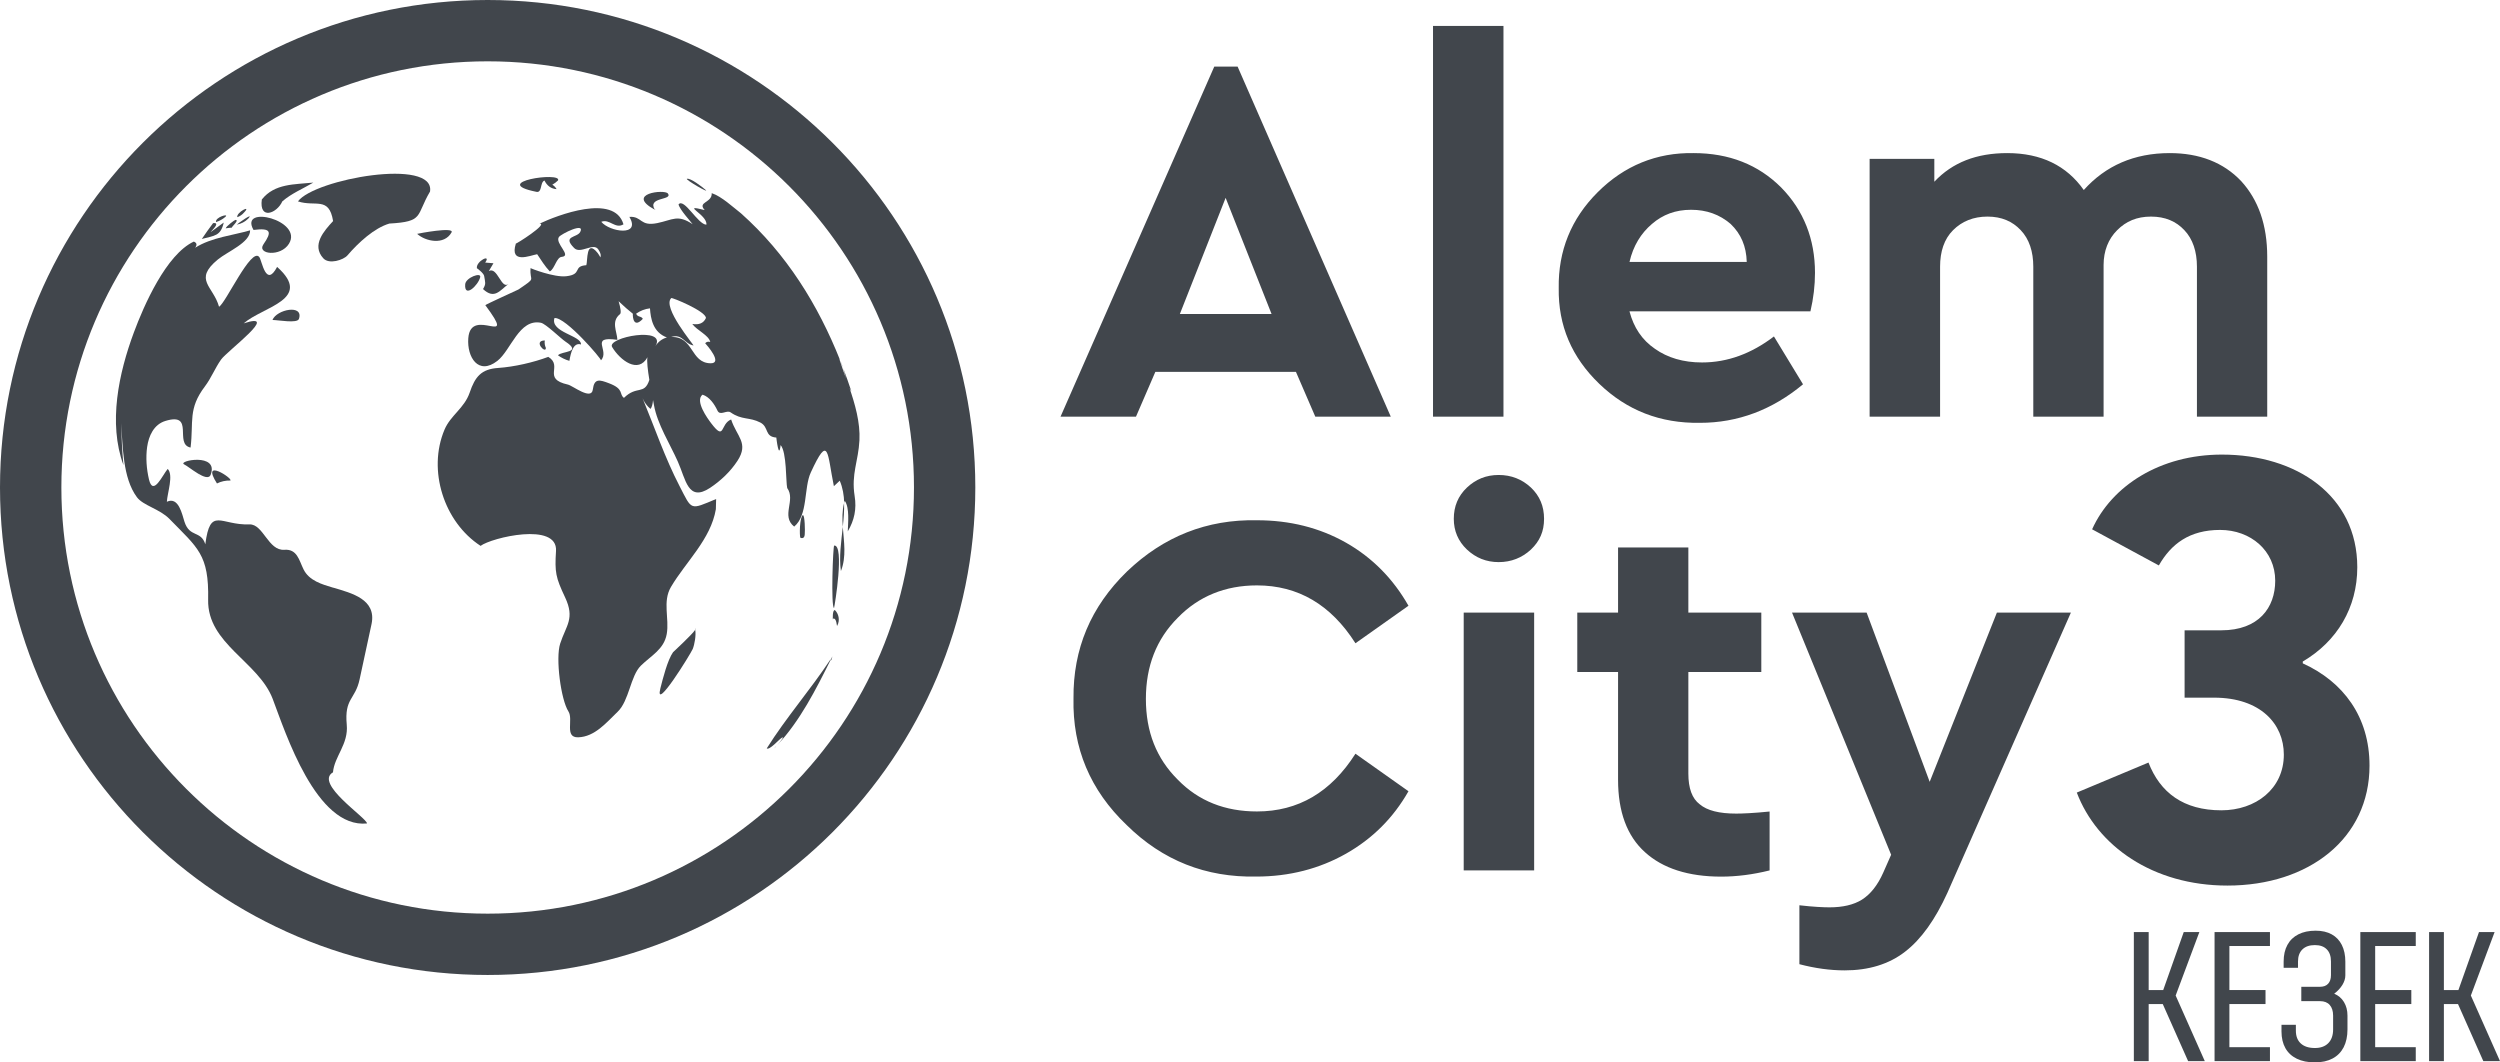
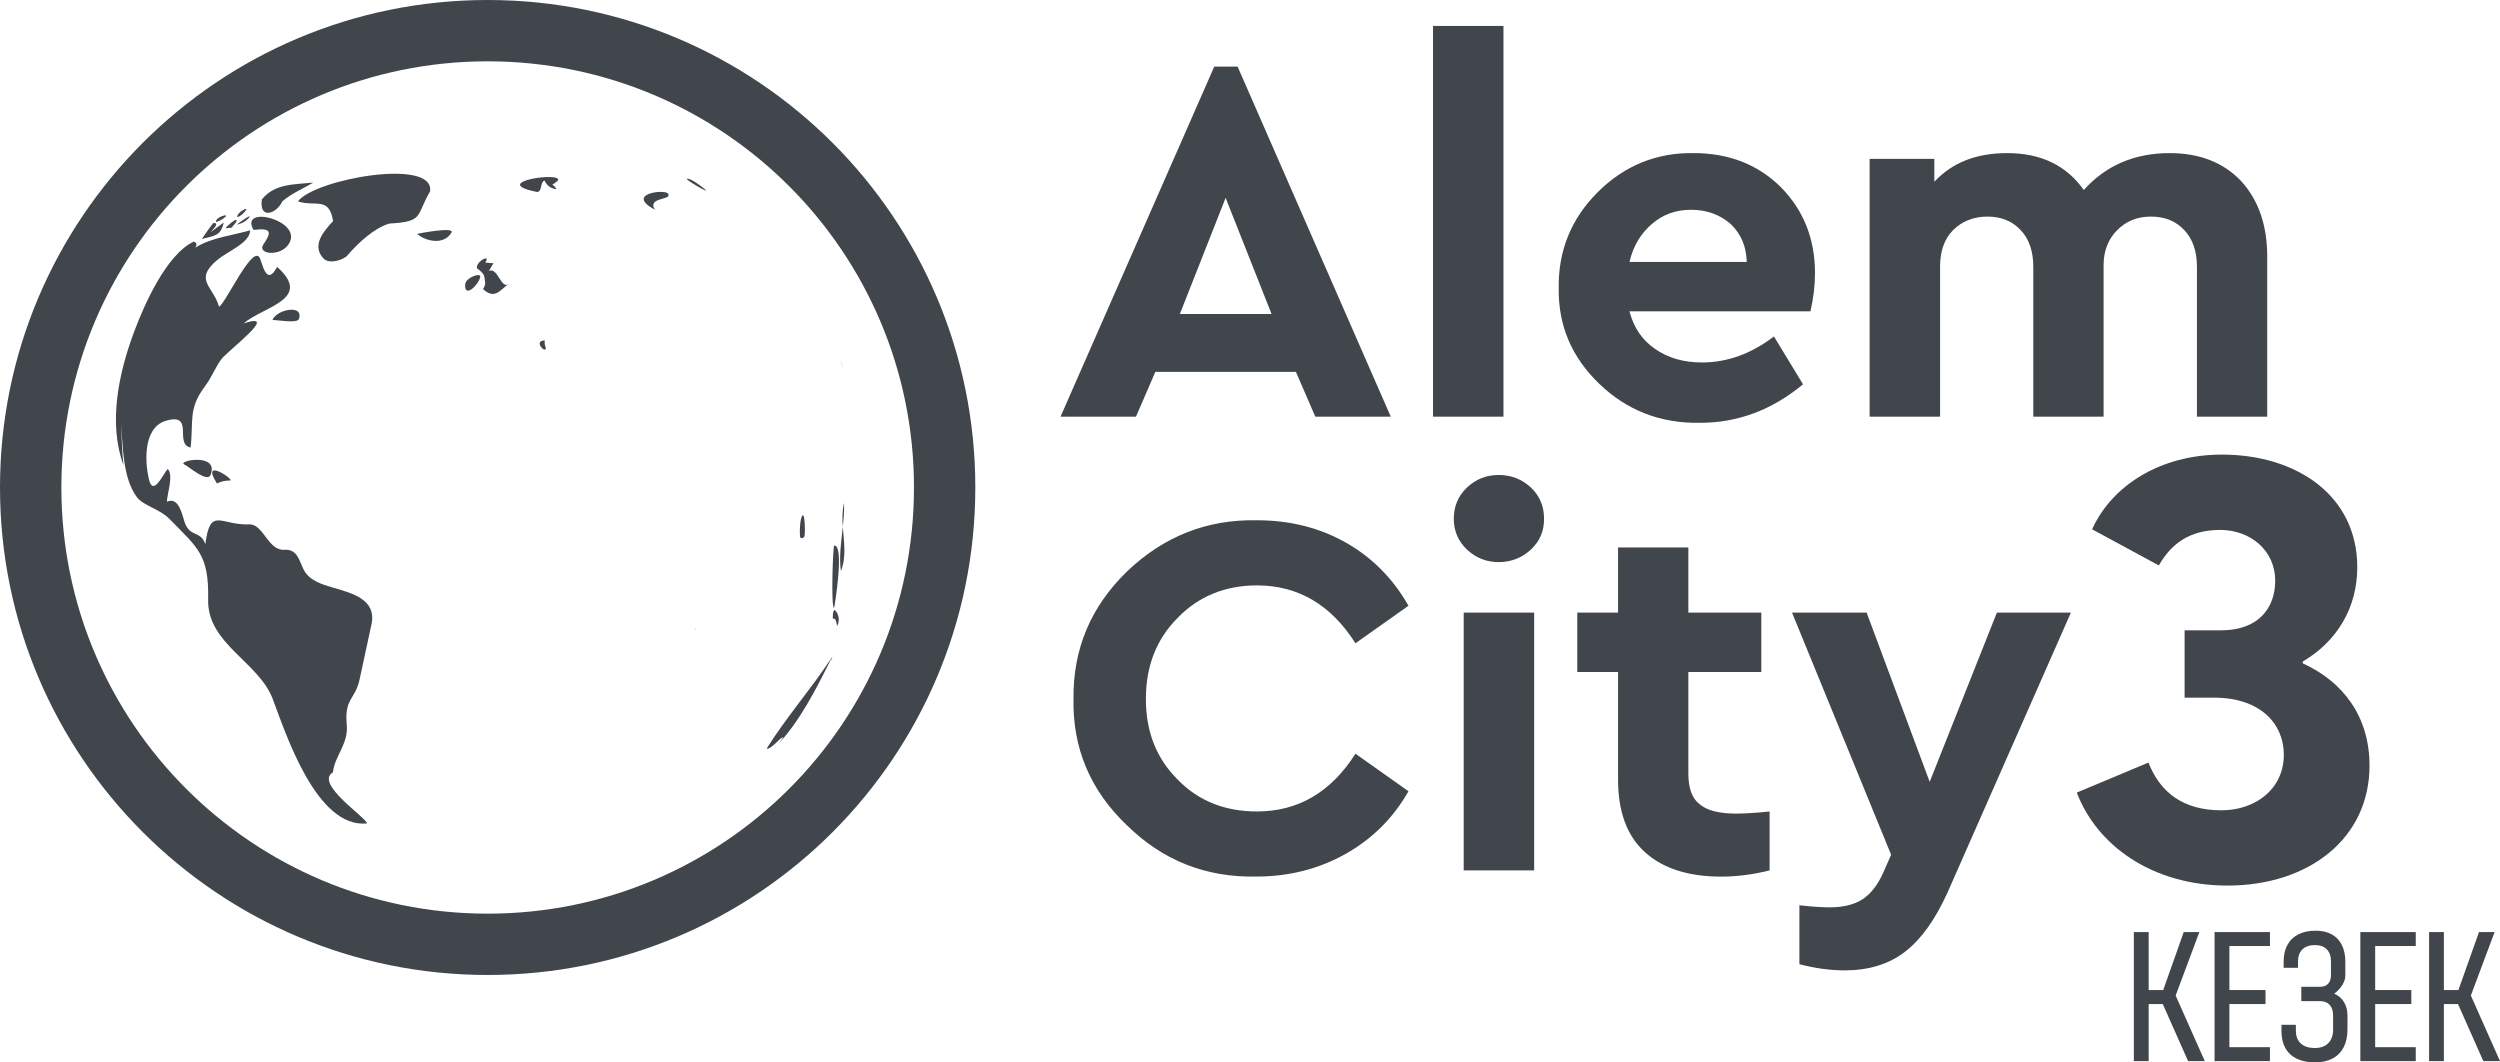
<svg xmlns="http://www.w3.org/2000/svg" width="2306" height="980" viewBox="0 0 2306 980" fill="none">
  <g clip-path="url(#clip0_801_775)">
    <path d="M449.817 0C574.027 0 686.497 50.348 767.898 131.694C849.3 213.07 899.633 325.504 899.633 449.646C899.633 573.787 849.269 686.252 767.898 767.628C686.497 849.004 574.027 899.322 449.817 899.322C325.606 899.322 213.167 849.004 131.765 767.628C50.364 686.252 0 573.818 0 449.646C0 325.474 50.364 213.07 131.735 131.694C213.136 50.348 325.606 0 449.817 0ZM727.88 171.699C656.733 100.575 558.402 56.566 449.817 56.566C341.231 56.566 242.93 100.575 171.783 171.699C100.637 242.824 56.614 341.094 56.614 449.646C56.614 558.198 100.637 656.498 171.783 727.622C242.93 798.747 341.231 842.756 449.817 842.756C558.402 842.756 656.733 798.747 727.88 727.622C799.027 656.498 843.049 558.198 843.049 449.646C843.049 341.094 799.027 242.824 727.88 171.699Z" fill="#41464C" />
    <path d="M274.817 185.743C290.988 191.111 303.488 180.829 307.251 203.91C298.998 212.858 287.075 225.991 298.209 238.244C303.61 244.219 316.899 239.7 320.418 235.636C330.673 223.686 345.236 210.31 359.131 206.215C391.383 204.396 383.403 199.118 396.662 176.674C401.577 145.221 290.26 165.057 274.817 185.743Z" fill="#41464C" />
    <path d="M416.504 214.374C419.417 208.976 386.164 215.315 384.769 215.709C392.384 222.655 409.738 226.446 416.504 214.374Z" fill="#41464C" />
    <path d="M307.433 542.123C297.026 538.999 285.103 535.693 279.915 525.047C275.849 516.736 274.089 506.242 262.318 507.122C247.39 508.244 242.839 483.221 230.097 483.707C203.307 484.677 193.932 466.752 189.381 502.056C185.346 489.014 175 496.142 170.176 481.311C167.961 474.547 164.836 457.744 153.914 462.809C154.429 454.286 160.224 438.302 154.703 432.509C149.939 438.12 141.201 458.26 137.409 442.215C135.164 432.57 134.345 422.167 135.71 412.309C137.166 402.118 141.839 391.563 152.518 388.288C180.097 379.826 160.255 409.762 175.789 412.825C178.701 388.652 173.24 377.217 189.077 356.32C194.69 348.949 198.452 339.335 203.914 331.661C209.557 323.654 259.526 286.894 224.787 298.268C242.445 282.799 289.259 276.218 255.612 246.191C245.206 265.936 241.717 240.428 239.168 237.122C231.826 227.416 208.04 279.978 202.032 282.92C196.753 263.843 178.034 258.232 200.94 239.366C210.012 231.905 230.886 223.746 230.704 212.463C215.625 216.952 195.206 218.893 179.976 228.538C181.978 225.839 181.553 223.928 178.762 222.836C153.277 234.756 132.676 281.829 123.483 306.639C109.587 344.036 99.606 390.168 113.865 428.991C112.591 416.101 112.106 403.119 111.681 390.168C113.38 411.339 113.016 440.729 126.274 458.593C132.008 466.358 147.239 469.36 156.341 478.702C182.463 505.575 192.84 511.368 191.99 553.193C191.141 593.866 238.471 610.335 251.547 644.699C263.44 676.061 291.717 764.261 338.531 759.56C338.379 754.404 289.593 722.678 307.129 712.397C308.495 697.504 321.541 686.464 319.842 668.448C317.566 643.85 327.609 645.609 331.704 626.653C335.436 609.638 339.047 592.622 342.718 575.577C347.451 552.738 324.362 547.127 307.433 542.062V542.123Z" fill="#41464C" />
    <path d="M207.797 200.119C212.075 196.449 198.149 200.271 199.272 204.85C202.427 203.85 205.279 202.303 207.797 200.119Z" fill="#41464C" />
    <path d="M206.371 205.275C179.339 225.142 208.161 204.456 196.572 205.791C192.961 210.553 189.533 215.436 186.165 220.41C197.876 217.256 203.519 217.893 206.371 205.306V205.275Z" fill="#41464C" />
    <path d="M260.437 185.712C268.871 178.402 279.49 174.065 288.986 168.424C271.905 170.213 253.277 169.121 241.505 184.014C238.896 203.182 255.431 196.934 260.437 185.712Z" fill="#41464C" />
    <path d="M242.991 225.384C236.62 234.574 258.798 237.274 266.504 224.869C280.036 203.243 220.175 188.29 233.859 212.1C250.151 210.007 251.031 213.798 242.991 225.384Z" fill="#41464C" />
    <path d="M442.93 255.684C444.144 250.74 429.611 256.018 429.095 262.175C428.063 275.52 441.14 263.267 442.93 255.684Z" fill="#41464C" />
    <path d="M446.601 254.683C447.511 260.446 448.542 261.72 445.539 266.633C455.915 276.309 460.83 268.301 468.961 261.962C462.377 267.27 458.797 245.614 450.909 250.012C452.335 247.586 453.7 245.22 455.156 242.824C452.608 242.642 450.12 242.43 447.541 242.187C453.488 233.816 439.016 240.792 439.865 247.373C439.865 247.373 446.176 251.802 446.631 254.683H446.601Z" fill="#41464C" />
    <path d="M503.488 320.864C502.517 318.771 502.153 316.466 502.517 314.04C491.231 314.191 503.761 327.021 503.488 320.864Z" fill="#41464C" />
-     <path d="M783.038 356.714C783.705 358.2 784.434 359.656 785.344 361.051C782.977 353.863 780.459 346.736 777.789 339.699C778.73 342.793 779.488 345.917 780.368 349.041C778.153 342.762 775.938 336.636 774.057 330.691C774.391 331.237 774.664 331.813 774.967 332.389C754.549 281.071 725.453 234.15 683.463 196.753C676.515 191.414 665.593 181.102 656.491 178.16C657.007 187.229 642.959 186.107 650.029 193.78C626.697 187.835 652.759 197.844 651.576 207.247C643.748 207.156 631.066 182.194 625.878 188.533C626.97 193.447 636.952 204.092 638.924 206.853C624.998 197.48 620.599 202.849 606.248 205.791C589.986 209.097 592.535 199.3 580.52 200.028C591.503 218.53 562.225 213.889 554.61 204.608C562.165 201.484 567.505 211.584 575.089 206.913C566.685 178.069 513.621 198.724 497.693 206.276C506.188 206.064 475.484 225.657 475.848 224.596C469.72 244.098 489.167 235.575 495.478 234.483C498.997 239.761 502.729 245.736 507.129 250.346C511.679 248.132 513.348 236.91 518.385 236.91C527.547 235.788 511.558 224.292 515.563 218.59C517.596 215.77 539.986 204.608 535.193 213.95C532.341 219.44 518.263 217.377 529.641 228.812C535.496 234.696 547.359 223.322 551.88 230.086C554.246 233.573 554.458 235.757 553.821 237.395C552.79 235.545 551.88 234.119 551.151 233.21C540.442 220.046 542.141 240.762 540.836 244.614C527.942 245.524 537.59 253.106 522.238 254.805C511.224 256.048 489.41 247.616 489.41 247.252C488.257 260.446 495.66 255.138 478.154 267.058C477.517 267.452 447.845 280.858 447.663 281.495C478.336 322.775 434.192 281.253 431.947 312.038C430.642 329.387 441.2 346.554 458.767 332.875C471.388 323.017 478.791 293.718 498.967 297.722C503.457 298.632 517.292 312.28 521.54 315.071C537.681 325.686 517.717 323.685 514.683 327.749C517.869 330.054 521.358 331.752 525.211 332.844C526.455 325.353 528.882 315.465 535.891 317.74C536.649 309.46 507.25 306.639 511.437 293.354C521.661 292.202 555.217 331.449 554.307 332.389C562.863 323.321 543.051 309.733 569.477 313.463C569.143 305.759 563.409 296.539 571.904 289.745C573.148 288.714 572.42 284.073 570.599 277.856C575.15 282.284 579.731 286.166 583.736 289.381C583.524 293.263 584.738 302.878 592.96 294.082C591.079 291.049 588.378 292.96 586.74 289.351C590.654 286.591 594.871 284.953 599.543 284.407C600.15 293.87 602.335 306.639 615.138 311.249C610.587 312.584 607.007 315.283 604.489 319.438C615.957 300.391 559.252 311.158 564.622 320.106C571.965 332.329 588.712 345.098 597.237 329.508C596.449 332.844 597.511 341.488 598.967 350.436C594.264 364.752 587.438 355.198 575.545 366.996C570.842 363.63 575.969 358.928 561.922 353.59C553.124 350.254 548.148 348.616 546.813 359.323C545.539 369.605 528.215 355.683 523.846 354.743C499.574 349.314 519.75 337.697 505.733 329.174C492.11 334.3 474.453 338.364 459.556 339.396C444.052 340.427 438.227 347.312 433.221 362.174C428.276 376.581 415.624 383.01 410.011 396.325C394.204 433.753 409.465 481.553 443.294 503.512C453.306 495.93 514.592 481.189 512.863 508.214C511.649 527.898 512.499 532.478 521.267 551.07C530.46 570.633 522.177 576.851 516.716 593.624C512.286 607.212 517.414 645.579 524.301 656.195C529.125 663.626 520.357 680.459 533.312 680.095C548.724 679.64 559.525 666.295 569.689 656.559C580.46 646.247 581.4 623.59 591.17 613.975C600.575 604.724 612.438 599.053 614.986 584.888C617.535 570.482 610.921 554.892 618.9 541.395C632.674 518.071 655.611 497.507 660.314 469.694C660.405 466.57 660.496 463.416 660.556 460.292C636.133 470.513 638.469 470.938 626.879 448.493C613.348 422.379 603.882 394.475 592.687 367.299C594.386 371.212 596.813 374.518 599.998 377.187C601.303 375.701 602.061 372.638 602.365 369.028C602.729 370.878 603.002 372.425 603.214 373.608C606.339 391.291 618.051 409.61 625.211 425.746C632.583 442.124 634.555 463.446 654.944 450.01C664.713 443.55 673.845 434.906 680.247 425.048C690.957 408.579 679.61 402.816 674.391 386.923C664.076 390.987 668.93 407.457 655.975 390.381C652.516 385.831 640.775 369.696 647.996 364.054C654.428 365.995 659.07 372.941 661.74 378.643C664.228 384.072 670.265 377.794 673.967 380.402C684.282 387.651 691.23 384.527 701.333 389.744C709.494 393.99 704.943 402.786 716.078 403.605C716.078 403.756 718.505 424.988 720.022 410.52C725.787 417.041 724.786 444.611 726.121 450.162C734.221 461.384 720.144 475.912 732.553 485.739C745.417 475.123 741.351 449.949 747.844 435.876C764.713 399.237 762.953 418.194 769.173 448.463C771.023 446.825 772.813 445.157 774.573 443.398C777.334 449.798 778.457 456.713 778.699 463.871C778.851 463.234 779.033 462.597 779.215 461.96C783.796 468.329 782.219 482.676 781.976 490.167C788.044 479.885 790.259 469.573 788.317 457.502C785.071 437.12 791.776 425.442 792.747 406.122C793.566 389.713 788.742 372.85 783.159 356.623L783.038 356.714ZM655.49 335.089C636.558 334.876 640.138 310.036 619.052 310.855C629.519 307.549 631.127 317.012 639.652 318.68C640.381 318.498 610.375 283.224 619.173 274.944C619.901 274.216 651.242 287.106 651.151 293.354C648.997 298.086 644.81 299.875 638.56 298.814C642.959 304.88 653.639 309.035 655.156 315.435C653.214 314.858 651.667 315.253 650.453 316.587C652.334 318.65 666.867 335.21 655.49 335.089Z" fill="#41464C" />
    <path d="M777.395 486.012C778.183 478.52 778.821 471.09 778.578 463.932C776.788 471.211 776.879 478.581 777.395 486.012Z" fill="#41464C" />
    <path d="M775.665 526.745C780.884 513.491 778.396 499.721 777.395 486.012C775.908 499.903 773.815 513.946 775.665 526.745Z" fill="#41464C" />
    <path d="M774.938 332.389C775.908 334.816 776.849 337.242 777.759 339.699C777.001 337.212 776.121 334.755 774.938 332.389Z" fill="#41464C" />
    <path d="M608.463 313.311C608.069 311.128 608.22 313.311 608.463 313.311V313.311Z" fill="#41464C" />
    <path d="M641.048 580.005C641.139 580.278 641.2 580.581 641.26 580.885C641.685 580.187 641.685 579.823 641.048 580.005Z" fill="#41464C" />
-     <path d="M620.873 601.509C615.685 608.91 611.467 625.773 609.131 634.933C603.367 657.711 637.013 603.208 638.955 598.658C640.684 594.473 642.201 585.798 641.261 580.915C638.773 585.01 620.964 601.418 620.903 601.54L620.873 601.509Z" fill="#41464C" />
    <path d="M742.322 492.047C742.595 490.41 742.473 475.093 740.562 475.154C737.558 476.882 737.316 494.201 738.286 496.081C740.956 496.991 742.322 495.657 742.322 492.047Z" fill="#41464C" />
    <path d="M769.446 503.209C768.353 503.209 766.29 560.048 769.324 560.836C769.961 558.653 779.154 502.329 769.446 503.209Z" fill="#41464C" />
    <path d="M768.202 571.361C768.536 571.119 768.596 570.846 768.475 570.542C771.994 569.966 771.661 578.246 772.237 577.185C775.119 571.937 773.42 565.932 770.113 562.747C767.625 562.565 768.232 571.392 768.232 571.361H768.202Z" fill="#41464C" />
    <path d="M603.973 193.416C596.692 181.345 621.024 184.984 616.018 178.433C612.984 174.46 576.425 178.494 603.973 193.416Z" fill="#41464C" />
    <path d="M606.522 194.69C604.156 195.479 604.52 195.418 606.522 194.69V194.69Z" fill="#41464C" />
    <path d="M604.246 193.689C602.244 192.931 605.581 193.689 604.246 193.689V193.689Z" fill="#41464C" />
    <path d="M494.659 176.947C500.393 178.099 497.875 168.242 502.213 166.513C504.671 171.487 508.433 174.126 513.378 174.46C512.468 172.761 511.164 171.427 509.465 170.365C511.376 169.304 513.166 167.969 514.744 166.392C518.354 158.112 450.514 168.03 494.659 176.916V176.947Z" fill="#41464C" />
    <path d="M650.787 175.097C647.905 172.519 636.801 163.935 633.645 164.936C631.673 165.513 655.368 179.191 650.787 175.097Z" fill="#41464C" />
    <path d="M707.219 690.316C709.707 692.227 718.323 682.339 720.872 680.671C724.361 678.366 719.779 684.098 717.049 687.222C737.892 665.051 752.728 635.722 766.108 608.819C766.047 608.697 765.987 608.546 765.956 608.364C747.449 636.359 725.058 661.957 707.249 690.316H707.219Z" fill="#41464C" />
    <path d="M716.078 687.92C717.079 686.737 718.05 685.524 718.991 684.311C717.595 686.01 716.655 687.162 716.078 687.92Z" fill="#41464C" />
    <path d="M717.049 687.223C716.472 687.86 715.866 688.466 715.259 689.103C715.35 689.103 716.078 688.345 717.049 687.223Z" fill="#41464C" />
    <path d="M767.777 605.452C767.231 606.574 766.655 607.697 766.108 608.849C766.533 609.698 767.079 608.576 767.777 605.452Z" fill="#41464C" />
    <path d="M713.984 690.407C714.409 689.982 714.834 689.527 715.259 689.073C715.198 689.073 715.441 688.709 716.078 687.89C715.38 688.739 714.682 689.558 713.984 690.407Z" fill="#41464C" />
    <path d="M251.335 295.144C256.917 295.205 274.211 298.541 275.728 294.173C280.37 280.343 255.097 285.378 251.335 295.144Z" fill="#41464C" />
    <path d="M194.296 437.938C202.245 417.192 163.106 425.048 169.872 428.354C172.239 429.506 177.366 433.601 182.372 436.634C182.524 436.907 182.948 437.696 183.828 439.303C185.436 441.972 182.918 437.544 182.402 436.664C187.681 439.849 192.809 441.851 194.296 437.938Z" fill="#41464C" />
    <path d="M200.121 445.945C203.974 444.035 208.101 443.125 212.469 443.246C215.261 441.517 184.678 421.56 200.121 445.945Z" fill="#41464C" />
    <path d="M214.017 209.976C212.985 209.521 221.359 202.849 217.142 202.849C216.444 202.849 208.525 208.733 208.222 210.613C208.95 210.401 212.682 210.037 214.017 209.946V209.976Z" fill="#41464C" />
    <path d="M214.502 209.946C214.502 209.946 214.381 209.946 214.047 209.946C214.138 209.977 214.259 210.007 214.502 209.946Z" fill="#41464C" />
    <path d="M208.222 210.735C208.222 210.735 208.222 210.674 208.222 210.644C208.07 210.674 208.04 210.735 208.222 210.735Z" fill="#41464C" />
    <path d="M219.114 207.125C216.08 209.249 218.901 207.277 219.114 207.125V207.125Z" fill="#41464C" />
    <path d="M218.386 207.216C222.512 206.428 225.971 204.608 228.914 201.696C235.103 194.902 218.962 206.367 218.386 207.216Z" fill="#41464C" />
    <path d="M225.151 195.964C232.554 188.29 217.687 195.994 218.901 200.331C221.359 199.452 223.452 198.026 225.151 195.964Z" fill="#41464C" />
    <path d="M1213.22 384.314L1195.38 343.035H1065.68L1047.84 384.314H978.243L1120.05 61.419H1141.56L1282.85 384.314H1213.22ZM1172.9 289.654L1130.52 182.497L1088.29 289.654H1172.87H1172.9ZM1321.81 384.314V23.931H1386.8V384.314H1321.81ZM1669.93 287.197H1503.03C1506.97 302.18 1514.62 313.615 1526.6 321.804C1538.19 329.963 1552.6 334.33 1569.93 334.33C1593.5 334.33 1615.59 326.141 1636.28 310.339L1663.1 354.47C1634.76 378.036 1603.03 390.017 1568.02 390.017C1531.49 390.593 1500.69 378.582 1475.21 354.075C1449.72 329.538 1437.22 300.269 1437.77 265.693C1437.22 231.511 1449.21 201.696 1473.72 177.28C1498.27 152.773 1528.09 140.641 1562.16 141.218C1594.87 141.218 1621.84 151.833 1642.96 172.943C1663.65 194.053 1674.15 220.471 1674.15 251.68C1674.15 263.236 1672.75 275.217 1669.93 287.227V287.197ZM1503.03 241.58H1611.19C1610.8 227.143 1605.88 215.709 1596.35 206.579C1586.25 197.875 1574.15 193.507 1559.86 193.507C1545.57 193.507 1533.82 197.875 1523.75 206.579C1513.68 215.163 1506.46 226.719 1503.06 241.58H1503.03ZM2091.29 236.819V384.314H2026.45V245.948C2026.45 232.026 2022.63 220.471 2014.86 212.312C2007.21 204.123 1997.14 199.785 1984.07 199.785C1970.99 199.785 1961.04 204.123 1952.88 212.312C1944.68 220.471 1940.35 231.511 1940.35 244.431V384.314H1875.51V245.948C1875.51 232.026 1871.72 220.471 1863.92 212.312C1856.27 204.123 1846.2 199.785 1833.25 199.785C1820.29 199.785 1809.7 204.123 1801.51 212.312C1793.32 220.471 1789.53 232.026 1789.53 245.948V384.314H1724.54V146.525H1784.22V167.635C1800.97 149.801 1823.17 141.218 1851.51 141.218C1882.73 141.218 1906.27 152.773 1922.08 175.279C1942.23 152.773 1968.68 141.218 2001.36 141.218C2028.73 141.218 2050.93 149.801 2067.29 167.089C2083.09 184.378 2091.29 207.52 2091.29 236.819Z" fill="#41464C" />
    <path d="M990.197 644.275C989.772 598.658 1006 559.714 1039.65 527.018C1073.3 494.868 1113.22 478.945 1159.4 479.885C1189.65 479.885 1217.05 486.709 1241.56 500.57C1266.08 514.461 1285.28 534.237 1299.18 558.743L1250.27 593.35C1227.67 557.803 1197.39 539.969 1159.4 539.969C1130.12 539.969 1105.58 550.039 1086.4 569.784C1066.65 589.529 1056.97 614.46 1056.97 644.699C1056.97 674.939 1066.65 699.597 1086.4 719.19C1105.61 738.935 1130.12 748.489 1159.4 748.489C1197.42 748.489 1227.67 730.777 1250.27 695.229L1299.18 729.836C1285.28 754.313 1266.08 773.542 1241.56 787.433C1217.05 801.325 1189.26 808.543 1158.86 808.543C1112.28 809.483 1072.36 793.712 1039.23 761.016C1005.58 728.896 989.226 689.922 990.197 644.305M1350.12 802.841V565.052H1415.1V802.841H1350.12ZM1340.98 478.581C1340.98 466.994 1344.96 457.471 1353.12 449.706C1361.28 442.063 1370.81 438.12 1382.4 438.12C1393.99 438.12 1403.94 442.063 1412.13 449.706C1420.29 457.471 1424.24 466.994 1424.24 478.581C1424.24 490.167 1420.29 499.145 1412.13 506.909C1403.94 514.522 1393.87 518.495 1382.4 518.495C1370.93 518.495 1361.28 514.552 1353.12 506.909C1344.96 499.145 1340.98 489.621 1340.98 478.581ZM1632.28 748.52V802.871C1616.86 806.693 1602 808.604 1587.59 808.604C1557.34 808.604 1533.76 800.991 1517.41 786.129C1500.66 771.146 1492.5 748.55 1492.5 719.251V619.829H1454.88V565.082H1492.5V504.998H1557.34V565.082H1624.63V619.829H1557.34V713.549C1557.34 727.046 1560.74 736.57 1567.83 741.877C1574.63 747.61 1585.67 750.461 1601.48 750.461C1606.82 750.461 1617.44 750.067 1632.31 748.55L1632.28 748.52ZM1841.92 565.082H1910.19L1796.26 823.587C1785.1 848.094 1772.17 866.353 1757.31 877.787C1742.47 889.373 1723.66 895.075 1701.57 895.075C1688.1 895.075 1674.21 893.165 1659.76 889.373V835.021C1672.72 836.538 1682.37 836.932 1687.56 836.932C1699.69 836.932 1709.76 834.627 1717.41 829.865C1725.18 824.952 1731.85 816.793 1737.16 804.782L1744.38 788.434L1652.97 565.082H1721.78L1779.94 721.162L1841.92 565.082Z" fill="#41464C" />
    <path d="M1915.68 731.05L1981.76 703.388C1992.5 731.05 2013.95 747.428 2048.99 747.428C2080.64 747.428 2106.61 727.653 2106.61 696.048C2106.61 667.811 2085.13 643.516 2042.2 643.516H2015.07V581.4H2048.96C2083.43 581.4 2098.66 560.503 2098.66 535.662C2098.66 508.001 2076.06 488.802 2047.81 488.802C2019.56 488.802 2002.6 501.783 1991.32 521.559L1929.76 488.226C1947.84 448.129 1992.47 419.315 2049.51 419.315C2118.44 419.315 2174.36 457.137 2174.36 523.227C2174.36 560.503 2155.73 591.561 2124.08 610.184V611.882C2161.37 628.837 2185.64 661.017 2185.64 706.179C2185.64 773.391 2129.73 816.854 2054.57 816.854C1985.64 816.854 1934.25 780.154 1915.62 731.019L1915.68 731.05Z" fill="#41464C" />
    <path d="M2028.69 859.741H2014.28L1995.35 913.213H1981.94V859.741H1968.26V978.787H1981.94V926.134H1994.93L2018.32 978.787H2033.7L2006.82 918.278L2028.69 859.741Z" fill="#41464C" />
    <path d="M2050.81 859.741H2042.71V978.787H2050.81H2056.39H2093.8V965.927H2056.39V926.134H2089.71V913.213H2056.39V872.601H2093.8V859.741H2056.39H2050.81Z" fill="#41464C" />
    <path d="M2153.03 916.64C2156.3 914.123 2158.85 911.393 2160.64 908.451C2162.43 905.509 2163.34 902.597 2163.34 899.686V887.068C2163.34 881.063 2162.25 875.907 2160.1 871.63C2157.94 867.354 2154.82 864.078 2150.75 861.833C2146.69 859.589 2141.74 858.467 2135.98 858.467C2129.76 858.467 2124.42 859.589 2120.02 861.833C2115.59 864.078 2112.22 867.323 2109.91 871.569C2107.58 875.816 2106.43 880.972 2106.43 886.977V892.71H2119.68V886.886C2119.68 882.094 2121.05 878.363 2123.75 875.725C2126.45 873.086 2130.27 871.751 2135.19 871.751C2140.1 871.751 2143.68 873.056 2146.23 875.694C2148.81 878.303 2150.08 882.033 2150.08 886.826V899.504C2150.08 902.901 2149.2 905.509 2147.47 907.389C2145.75 909.27 2143.26 910.21 2140.01 910.21H2122.72V923.464H2140.01C2143.89 923.464 2146.87 924.617 2148.93 926.952C2150.99 929.288 2152.06 932.564 2152.06 936.81V949.579C2152.06 954.978 2150.57 959.193 2147.63 962.196C2144.68 965.199 2140.56 966.685 2135.25 966.685C2129.64 966.685 2125.3 965.29 2122.26 962.499C2119.23 959.709 2117.71 955.797 2117.71 950.701V945.302H2104.45V951.429C2104.45 957.434 2105.67 962.56 2108.06 966.837C2110.46 971.083 2113.98 974.328 2118.59 976.573C2123.2 978.817 2128.76 979.939 2135.25 979.939C2141.74 979.939 2146.99 978.757 2151.51 976.391C2156 974.025 2159.43 970.537 2161.8 965.987C2164.13 961.438 2165.31 955.948 2165.31 949.579V936.81C2165.31 932.018 2164.22 927.832 2162.07 924.283C2159.91 920.735 2156.88 918.157 2153.03 916.58V916.64Z" fill="#41464C" />
    <path d="M2185.31 859.741H2177.18V978.787H2185.31H2190.86H2228.3V965.927H2190.86V926.134H2224.2V913.213H2190.86V872.601H2228.3V859.741H2190.86H2185.31Z" fill="#41464C" />
    <path d="M2290.62 978.787H2306L2279.12 918.278L2301.02 859.741H2286.61L2267.65 913.213H2254.24V859.741H2240.59V978.787H2254.24V926.134H2267.26L2290.62 978.787Z" fill="#41464C" />
  </g>
  <defs>
    <clipPath id="clip0_801_775">
      <rect width="2306" height="980" fill="white" />
    </clipPath>
  </defs>
</svg>